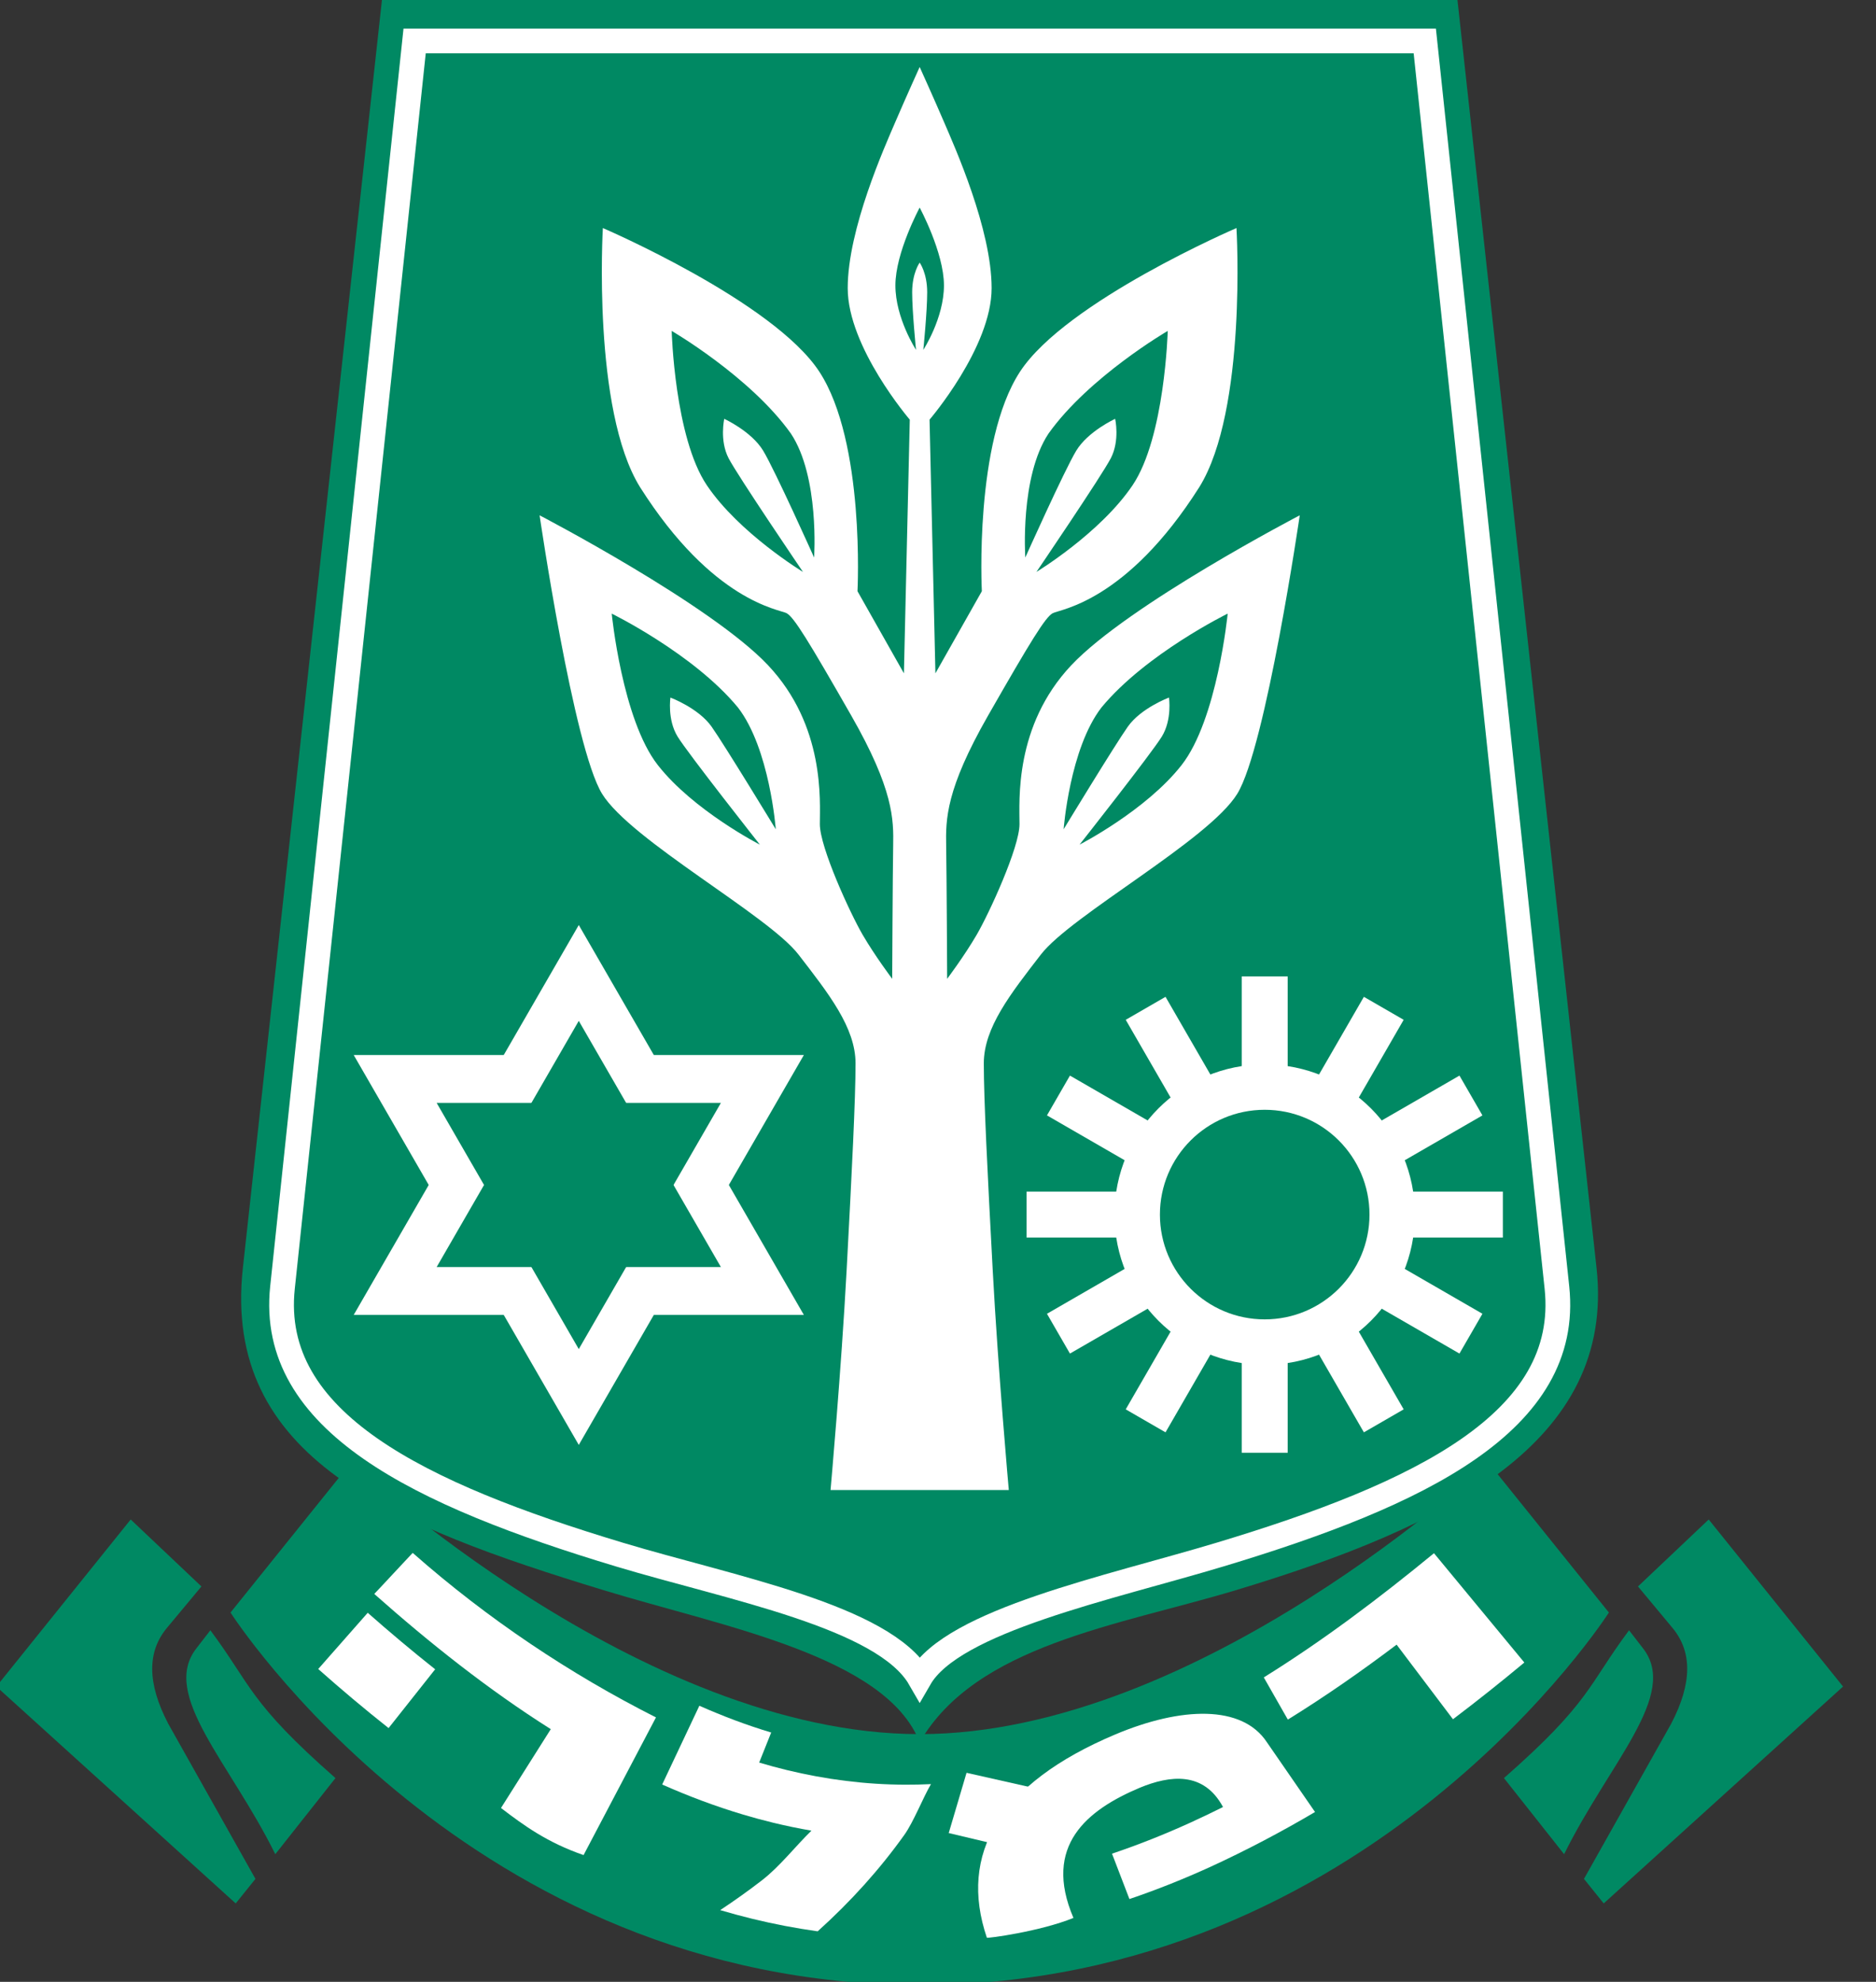
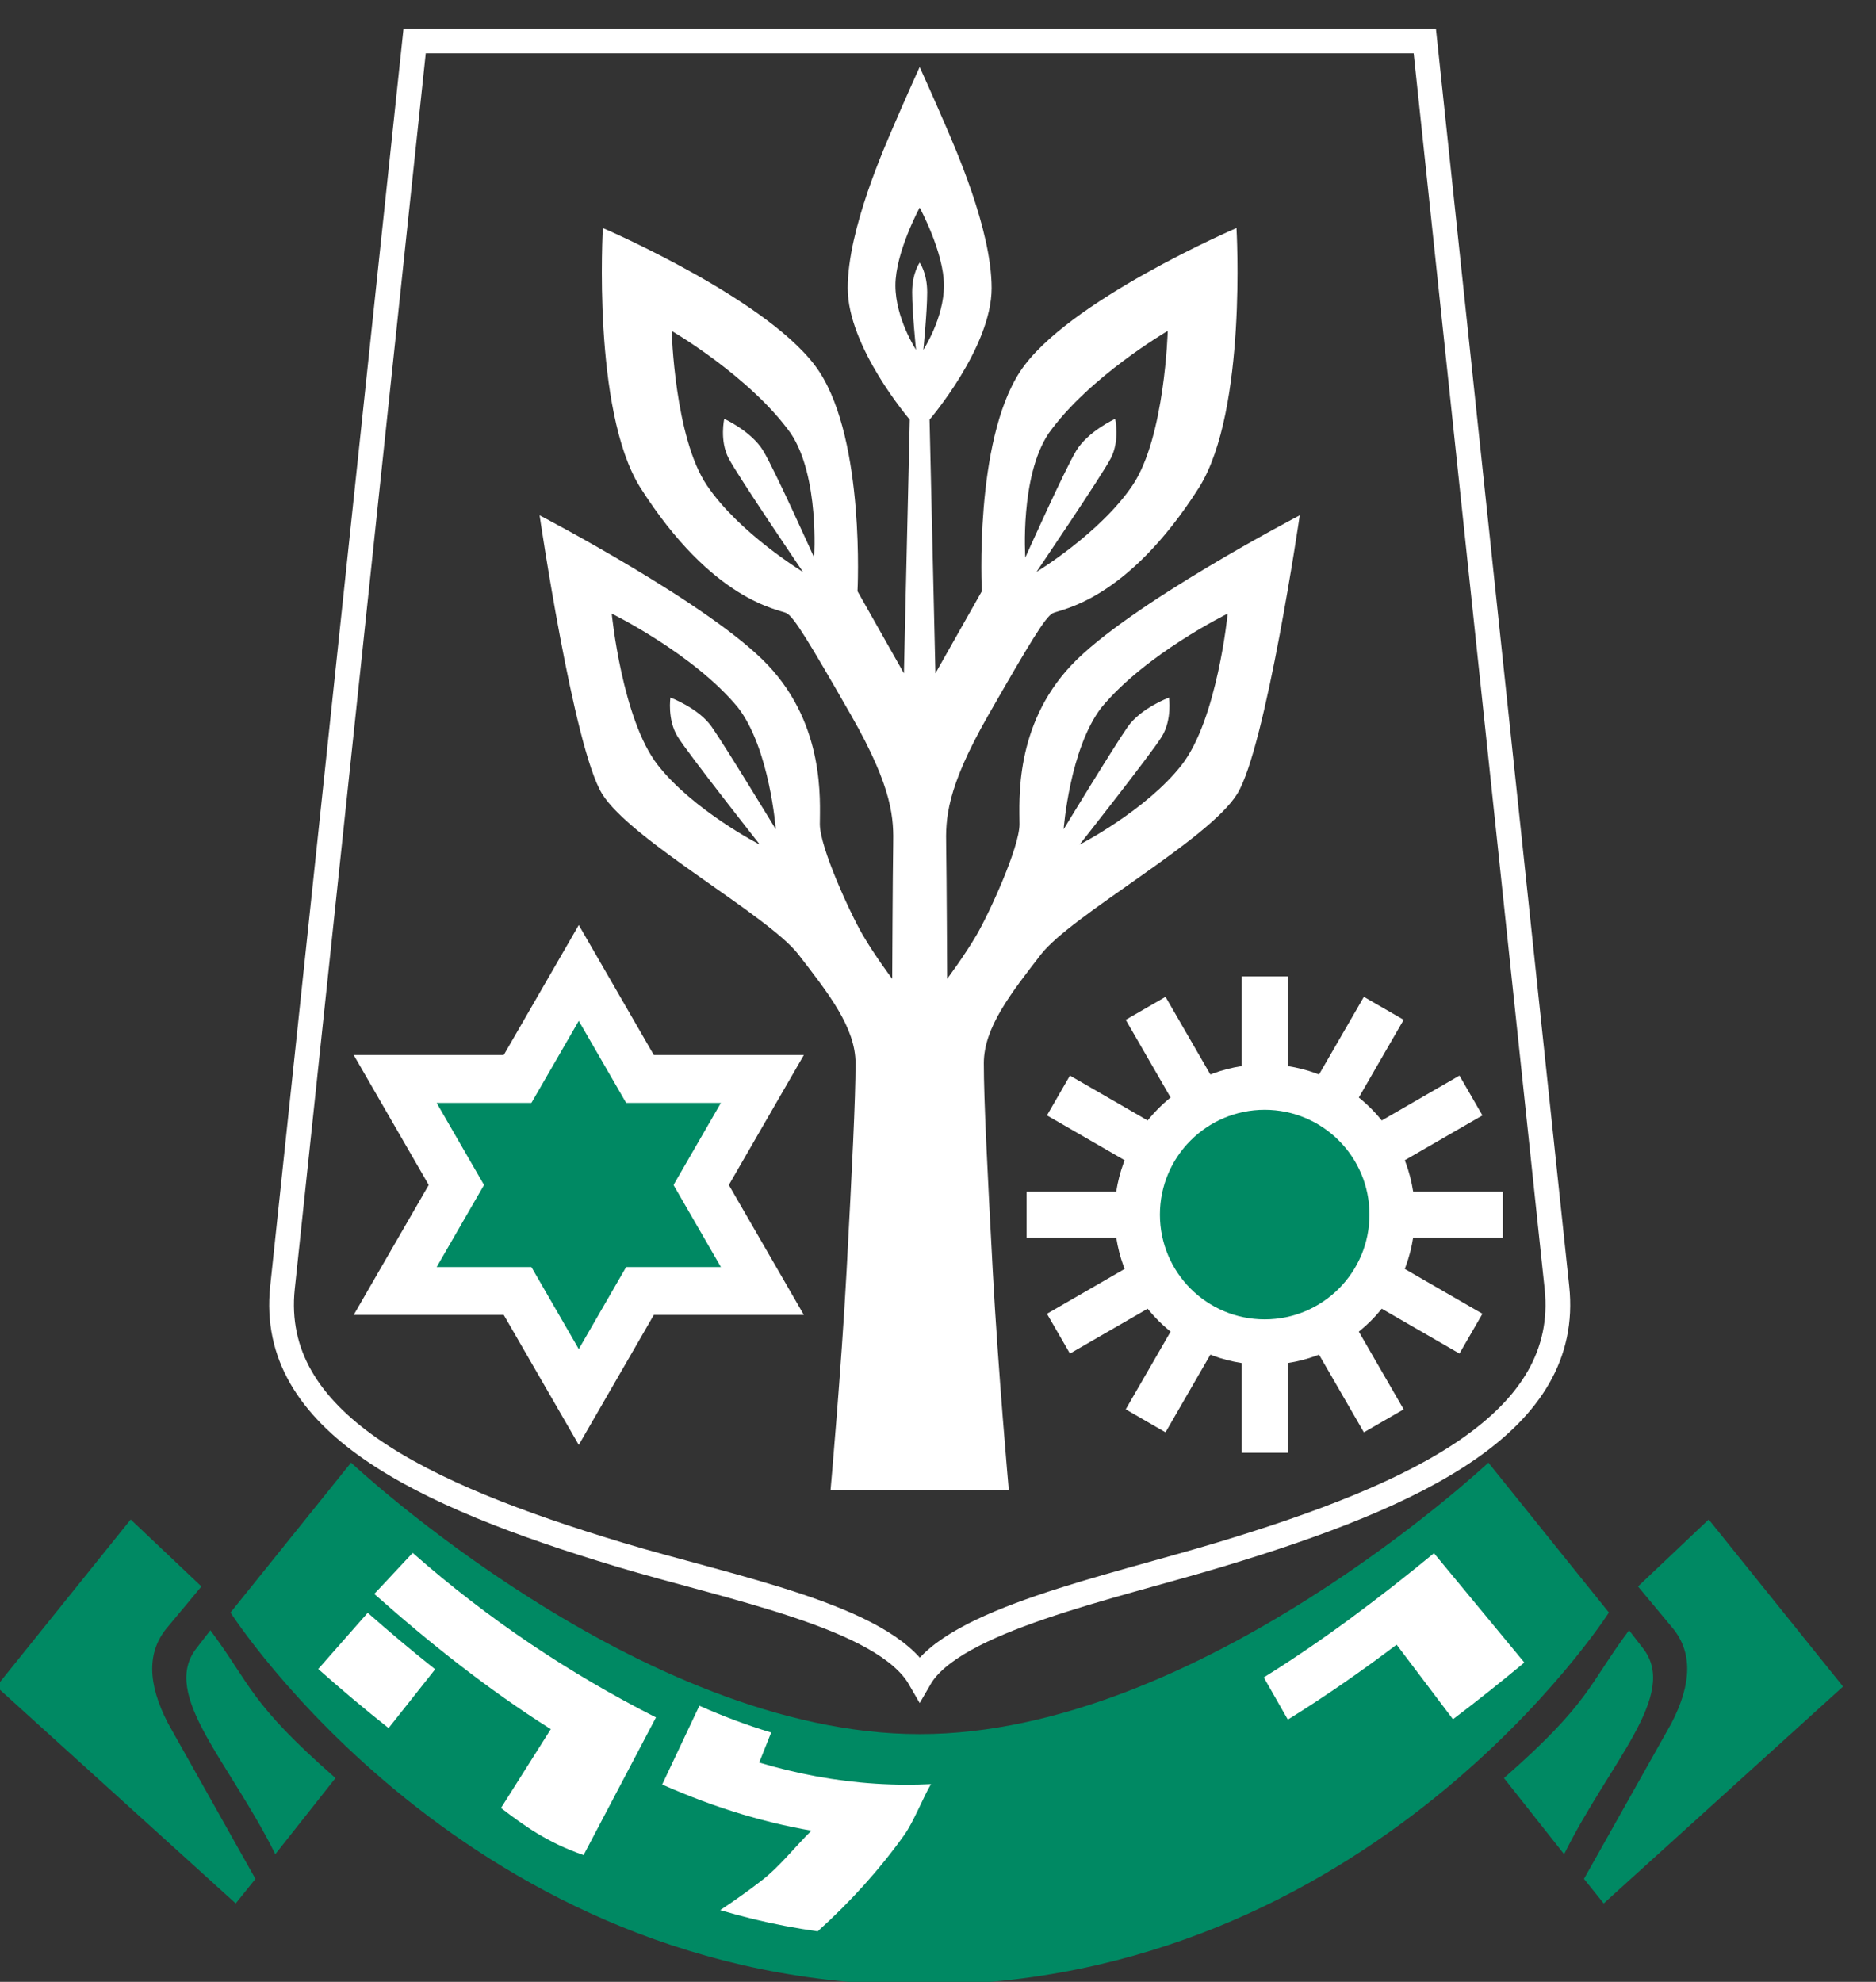
<svg xmlns="http://www.w3.org/2000/svg" xmlns:ns1="http://www.inkscape.org/namespaces/inkscape" xmlns:ns2="http://sodipodi.sourceforge.net/DTD/sodipodi-0.dtd" width="321.717mm" height="339.837mm" viewBox="0 0 321.717 339.837" version="1.1" id="svg8" ns1:version="0.92.3 (2405546, 2018-03-11)" ns2:docname="Ramel.svg">
  <rect x="0" y="0" width="321.717" height="339.837" fill="#333333" stroke="none" />
  <defs id="defs2" />
  <ns2:namedview id="base" pagecolor="#ffffff" bordercolor="#666666" borderopacity="1.0" ns1:pageopacity="0.0" ns1:pageshadow="2" ns1:zoom="0.24748737" ns1:cx="834.74405" ns1:cy="544.83083" ns1:document-units="mm" ns1:current-layer="layer1" showgrid="false" fit-margin-top="0" fit-margin-left="0" fit-margin-right="0" fit-margin-bottom="0" ns1:window-width="1920" ns1:window-height="1005" ns1:window-x="-9" ns1:window-y="-9" ns1:window-maximized="1" />
  <g ns1:label="Layer 1" ns1:groupmode="layer" id="layer1" transform="translate(476.091,-121.79)">
    <g transform="matrix(0.265,0,0,0.265,-80.884,120.251)" id="g1756">
-       <path style="fill:#008963;fill-opacity:1" d="m -1244.174,5.816 -90,820.422 c -13.519,123.234 97.317,166.987 233.598,208.588 77.236,23.577 182.554,42.577 204.402,98.382 36.37,-62.994 128.824,-75.625 204.402,-98.382 136.438,-41.081 245.96,-95.693 233.598,-208.588 l -90,-820.422 z" id="path875" ns1:connector-curvature="0" ns2:nodetypes="csscsscc" />
      <path ns2:type="star" style="opacity:1;fill:#ffffff;fill-opacity:1;stroke:none;stroke-width:52.708;stroke-linecap:round;stroke-linejoin:round;stroke-miterlimit:4;stroke-dasharray:none;stroke-dashoffset:0;stroke-opacity:1" id="path1631" ns2:sides="3" ns2:cx="-1116.7994" ns2:cy="772.57098" ns2:r1="168.19708" ns2:r2="84.098541" ns2:arg1="1.5707963" ns2:arg2="2.6179939" ns1:flatsided="true" ns1:rounded="0" ns1:randomized="0" d="m -1116.799,940.768 -145.663,-252.296 291.326,-10e-6 z" ns1:transform-center-y="42.049265" />
      <path transform="scale(1,-1)" ns1:transform-center-y="-42.049238" d="m -1116.799,-604.375 -145.663,-252.296 291.326,-1e-5 z" ns1:randomized="0" ns1:rounded="0" ns1:flatsided="true" ns2:arg2="2.6179939" ns2:arg1="1.5707963" ns2:r2="84.098541" ns2:r1="168.19708" ns2:cy="-772.57196" ns2:cx="-1116.7994" ns2:sides="3" id="path1629" style="opacity:1;fill:#ffffff;fill-opacity:1;stroke:none;stroke-width:52.708;stroke-linecap:round;stroke-linejoin:round;stroke-miterlimit:4;stroke-dasharray:none;stroke-dashoffset:0;stroke-opacity:1" ns2:type="star" />
      <g transform="matrix(-1,0,0,1,-1792.348,0)" ns1:transform-center-y="-275.06826" ns1:transform-center-x="487.80159" id="g929">
        <path ns2:nodetypes="cccccccc" style="fill:#008963" ns1:connector-curvature="0" d="m -385.583,989.023 86.931,108.107 -154.885,140.335 -12.772,-15.883 56.438,-100.413 c 13.746,-26.329 13.615,-46.649 0.828,-62.011 l -22.309,-26.802 z" id="path923" />
        <path ns2:nodetypes="cccsc" style="fill:#008963;stroke-width:1.059" ns1:connector-curvature="0" d="m -437.136,1060.715 c -26.529,35.576 -24.888,46.438 -80.958,95.641 l 38.939,49.25 c 29.391,-59.465 74.356,-103.077 51.163,-133.068 z" id="path925" />
      </g>
      <path ns1:connector-curvature="0" id="path889" d="m -1264.174,952.238 -78,97 c 0,0 154,241 446,241 292,0 446,-241 446,-241 l -78,-97 c 0,0 -187.127,175.743 -368,175.68 -180.873,0.063 -368,-175.68 -368,-175.68 z" style="fill:#008963;fill-opacity:1" />
      <path ns2:nodetypes="cccccccc" style="fill:#008963" ns1:connector-curvature="0" d="m -385.583,989.023 86.931,108.107 -154.885,140.335 -12.772,-15.883 56.438,-100.413 c 13.746,-26.329 13.615,-46.649 0.828,-62.011 l -22.309,-26.802 z" id="path835" />
      <path ns2:nodetypes="cccsc" style="fill:#008963;stroke-width:1.059" ns1:connector-curvature="0" d="m -437.136,1060.715 c -26.529,35.576 -24.888,46.438 -80.958,95.641 l 38.939,49.25 c 29.391,-59.465 74.356,-103.077 51.163,-133.068 z" id="path837" />
      <rect ry="0" rx="0" y="-945.847" x="658.046" height="308.233" width="29.739" id="rect1663" style="opacity:1;fill:#ffffff;fill-opacity:1;stroke:none;stroke-width:38;stroke-linecap:round;stroke-linejoin:round;stroke-miterlimit:4;stroke-dasharray:none;stroke-dashoffset:0;stroke-opacity:1" transform="scale(-1)" />
      <rect transform="rotate(30)" style="opacity:1;fill:#ffffff;fill-opacity:1;stroke:none;stroke-width:38;stroke-linecap:round;stroke-linejoin:round;stroke-miterlimit:4;stroke-dasharray:none;stroke-dashoffset:0;stroke-opacity:1" id="rect1653" width="29.739" height="308.233" x="-201.766" y="868" rx="0" ry="0" />
      <rect ry="0" rx="0" y="824.51" x="334.332" height="308.233" width="29.739" id="rect1655" style="opacity:1;fill:#ffffff;fill-opacity:1;stroke:none;stroke-width:38;stroke-linecap:round;stroke-linejoin:round;stroke-miterlimit:4;stroke-dasharray:none;stroke-dashoffset:0;stroke-opacity:1" transform="rotate(60)" />
      <rect transform="rotate(90)" style="opacity:1;fill:#ffffff;fill-opacity:1;stroke:none;stroke-width:38;stroke-linecap:round;stroke-linejoin:round;stroke-miterlimit:4;stroke-dasharray:none;stroke-dashoffset:0;stroke-opacity:1" id="rect1657" width="29.739" height="308.233" x="776.861" y="518.799" rx="0" ry="0" />
      <rect ry="0" rx="0" y="32.78" x="1007.247" height="308.233" width="29.739" id="rect1659" style="opacity:1;fill:#ffffff;fill-opacity:1;stroke:none;stroke-width:38;stroke-linecap:round;stroke-linejoin:round;stroke-miterlimit:4;stroke-dasharray:none;stroke-dashoffset:0;stroke-opacity:1" transform="rotate(120)" />
      <rect transform="rotate(-30)" style="opacity:1;fill:#ffffff;fill-opacity:1;stroke:none;stroke-width:38;stroke-linecap:round;stroke-linejoin:round;stroke-miterlimit:4;stroke-dasharray:none;stroke-dashoffset:0;stroke-opacity:1" id="rect1665" width="29.739" height="308.233" x="-993.496" y="195.085" rx="0" ry="0" />
      <ellipse ry="97.203" rx="97.205" cy="791.73" cx="-672.915" id="path1680" style="opacity:1;fill:#ffffff;fill-opacity:1;stroke:none;stroke-width:83.566;stroke-linecap:round;stroke-linejoin:round;stroke-miterlimit:4;stroke-dasharray:none;stroke-dashoffset:0;stroke-opacity:1" />
      <circle style="opacity:1;fill:#008963;fill-opacity:1;stroke:none;stroke-width:58.296;stroke-linecap:round;stroke-linejoin:round;stroke-miterlimit:4;stroke-dasharray:none;stroke-dashoffset:0;stroke-opacity:1" id="circle1701" cx="-672.915" cy="791.73" r="67.81" />
      <path style="fill:#ffffff" ns1:connector-curvature="0" d="m -798.096,436.286 c -36.965,39.275 -33.5,87.791 -33.5,102.807 0,15.016 -19.637,57.756 -27.723,71.618 -8.086,13.862 -19.098,28.462 -19.098,28.462 0,0 -0.316,-68.948 -0.633,-86.027 -0.317,-17.079 -0.315,-36.372 27.2,-84.446 27.515,-48.074 37.004,-63.571 41.748,-66.102 4.744,-2.531 47.758,-7.271 94.883,-81.596 30.995,-49.971 24.037,-167.626 24.037,-167.626 0,0 -110.38,47.442 -140.11,92.985 -29.73,45.543 -24.67,142.007 -24.67,142.007 l -30.046,53.135 -3.795,-164.147 c 0,0 40.167,-46.809 40.167,-85.078 0,-38.269 -24.037,-91.72 -30.679,-107.217 -6.642,-15.497 -15.814,-35.739 -15.814,-35.739 h -0.143 c 0,0 -9.172,20.242 -15.814,35.739 -6.642,15.497 -30.679,68.948 -30.679,107.217 0,38.269 40.167,85.078 40.167,85.078 l -3.795,164.147 -30.046,-53.135 c 0,0 5.061,-96.464 -24.669,-142.007 -29.73,-45.543 -140.11,-92.985 -140.11,-92.985 0,0 -6.958,117.655 24.037,167.626 47.125,74.325 90.139,79.066 94.883,81.596 4.744,2.53 14.232,18.028 41.748,66.102 27.516,48.074 27.516,67.367 27.2,84.446 -0.316,17.079 -0.632,86.027 -0.632,86.027 0,0 -11.012,-14.601 -19.098,-28.462 -8.086,-13.861 -27.723,-56.602 -27.723,-71.618 0,-15.016 3.465,-63.532 -33.499,-102.807 -36.964,-39.275 -147.857,-97.031 -147.857,-97.031 0,0 21.947,150.167 40.43,180.201 18.483,30.034 107.427,78.549 127.064,103.962 19.637,25.413 36.964,47.36 36.964,70.463 0,23.103 -2.31,69.309 -5.776,133.996 -3.466,64.687 -10.396,142.081 -10.396,142.081 h 57.673 57.673 c 0,0 -6.931,-77.394 -10.396,-142.081 -3.465,-64.687 -5.775,-110.894 -5.775,-133.996 0,-23.102 17.326,-45.05 36.964,-70.463 19.638,-25.413 108.582,-73.928 127.064,-103.962 18.482,-30.034 40.43,-180.201 40.43,-180.201 0,0 -110.892,57.756 -147.856,97.031 z m -14.698,-149.965 c 26.206,-36.76 77.129,-66.388 77.129,-66.388 0,0 -1.841,68.836 -22.761,99.878 -20.918,31.042 -62.203,56.065 -62.203,56.065 0,0 42.192,-62.11 48.137,-73.57 5.945,-11.46 2.806,-25.476 2.806,-25.476 0,0 -17.581,8.021 -25.221,20.67 -7.64,12.649 -32.933,69.069 -32.933,69.069 0,0 -3.596,-52.216 15.046,-80.248 z m -151.713,80.249 c 0,0 -25.294,-56.419 -32.933,-69.069 -7.639,-12.65 -25.221,-20.67 -25.221,-20.67 0,0 -3.139,14.015 2.806,25.476 5.945,11.461 48.137,73.57 48.137,73.57 0,0 -41.285,-25.023 -62.204,-56.065 -20.919,-31.042 -22.76,-99.878 -22.76,-99.878 0,0 50.923,29.628 77.129,66.388 18.641,28.031 15.046,80.248 15.046,80.248 z m -88.367,115.83 c 6.747,11.007 53.262,69.95 53.262,69.95 0,0 -42.965,-22.015 -66.044,-51.486 -23.079,-29.471 -29.826,-98.001 -29.826,-98.001 0,0 52.906,25.92 81.667,60.718 20.594,26.631 24.5,78.827 24.5,78.827 0,0 -33.021,-54.327 -41.543,-66.399 -8.522,-12.072 -26.631,-18.819 -26.631,-18.819 0,0 -2.131,14.202 4.615,25.21 z m 156.682,-306.663 c 0,0 -4.866,6.674 -4.866,19.188 0,12.514 2.502,37.262 2.502,37.262 0,0 -13.348,-20.438 -13.348,-41.711 0,-21.273 15.711,-50.332 15.711,-50.332 0,0 15.711,29.059 15.711,50.332 0,21.273 -13.348,41.711 -13.348,41.711 0,0 2.503,-24.749 2.503,-37.262 0,-12.513 -4.865,-19.188 -4.865,-19.188 z m 169.5,325.126 c -23.08,29.471 -66.045,51.486 -66.045,51.486 0,0 46.516,-58.942 53.262,-69.95 6.747,-11.007 4.616,-25.21 4.616,-25.21 0,0 -18.108,6.746 -26.631,18.819 -8.523,12.073 -41.544,66.399 -41.544,66.399 0,0 3.906,-52.196 24.5,-78.827 28.762,-34.797 81.668,-60.718 81.668,-60.718 0,0 -6.746,68.53 -29.826,98.001 z" id="path847" />
      <path ns2:nodetypes="csscsscc" ns1:connector-curvature="0" id="path887" d="m -1223.029,32.317 -85.514,806.658 c -9.195,86.735 88.516,133.756 218.154,172.79 71.812,21.622 171.077,39.971 194.215,80.047 21.659,-37.514 122.403,-58.424 194.215,-80.047 129.638,-39.034 227.349,-86.055 218.155,-172.79 l -85.514,-806.658 z" style="fill:none;stroke:#ffffff;stroke-width:16;stroke-miterlimit:4;stroke-dasharray:none" />
      <path ns1:connector-curvature="0" id="path1612" d="m -1038.773,1109.554 -24.057,50.969 c 17.027,7.548 34.475,14.105 52.268,19.421 6.443,1.925 12.931,3.687 19.461,5.274 8.231,2.002 16.53,3.725 24.876,5.159 -10.307,9.985 -20.347,23.087 -32.081,32.152 -8.652,6.687 -17.66,13.112 -26.982,19.273 6.904,2.036 13.878,3.922 20.918,5.647 13.884,3.386 27.962,6.083 42.171,8.06 21.498,-19.344 40.322,-40.298 56.061,-62.375 6.027,-8.45 12.112,-24.141 17.259,-32.874 -5.564,0.272 -11.124,0.399 -16.674,0.374 v 0 c -25.656,-0.07 -51.443,-3.353 -76.606,-9.472 v 0 c -5.991,-1.45 -11.958,-3.07 -17.898,-4.847 l 7.773,-19.447 c -15.652,-4.678 -31.174,-10.533 -46.489,-17.315 z" style="fill:#ffffff" />
      <path ns1:connector-curvature="0" id="path1608" d="m -1224.284,1010.64 c -7.23,7.591 -17.62,18.983 -24.862,26.561 35.985,31.898 73.807,61.956 114.23,87.501 l -32.221,51.007 c 14.921,11.428 29.94,22.334 53.439,30.476 l 46.851,-89.081 c -55.523,-28.088 -108.767,-63.576 -157.437,-106.463 z" style="fill:#ffffff" />
      <path ns1:connector-curvature="0" id="path1606" d="m -673.506,1091.211 c 5.2,9.092 10.387,18.192 15.56,27.3 24.185,-14.953 47.605,-31.277 70.395,-48.497 l 36.467,48.267 c 15.8,-11.932 31.182,-24.209 46.187,-36.696 l -30.877,-37.352 -27.598,-33.386 c -35.524,29.2 -72.035,56.696 -110.134,80.365 z" style="fill:#ffffff" />
      <path ns1:connector-curvature="0" id="path1035" d="m -1253.381,1049.396 -32.036,36.384 c 14.709,13.04 29.872,25.834 45.534,38.224 l 30.141,-38.045 c -14.894,-11.797 -29.425,-24.038 -43.639,-36.563 z" style="fill:#ffffff" />
-       <path ns2:nodetypes="ccccccccccsc" ns1:connector-curvature="0" id="path1615" style="fill:#ffffff" d="m -852.712,1259.652 c 0.089,0.533 34.244,-3.964 56.034,-12.807 -20.043,-46.808 8.918,-69.906 42.906,-84.236 19.57,-8.085 41.37,-10.777 53.874,12.483 -6.957,3.478 -13.984,6.84 -21.084,10.079 -16.5,7.508 -33.43,14.271 -50.748,20.096 3.732,9.795 7.488,19.582 11.269,29.36 17.985,-6.097 35.487,-13.112 52.465,-20.863 23.362,-10.723 45.888,-22.631 67.654,-35.458 l -31.154,-45.139 c -16.051,-24.394 -55.542,-22.978 -98.086,-5.064 -75.388,31.743 -101.506,77.459 -83.132,131.549 z" />
-       <path ns2:nodetypes="ccccc" ns1:connector-curvature="0" id="path1617" d="m -865.864,1152.946 -11.53,38.979 61.951,14.72 9.546,-40.184 z" style="color:#000000;font-style:normal;font-variant:normal;font-weight:normal;font-stretch:normal;font-size:medium;line-height:normal;font-family:sans-serif;font-variant-ligatures:normal;font-variant-position:normal;font-variant-caps:normal;font-variant-numeric:normal;font-variant-alternates:normal;font-feature-settings:normal;text-indent:0;text-align:start;text-decoration:none;text-decoration-line:none;text-decoration-style:solid;text-decoration-color:#000000;letter-spacing:normal;word-spacing:normal;text-transform:none;writing-mode:lr-tb;direction:ltr;text-orientation:mixed;dominant-baseline:auto;baseline-shift:baseline;text-anchor:start;white-space:normal;shape-padding:0;clip-rule:nonzero;display:inline;overflow:visible;visibility:visible;opacity:1;isolation:auto;mix-blend-mode:normal;color-interpolation:sRGB;color-interpolation-filters:linearRGB;solid-color:#000000;solid-opacity:1;vector-effect:none;fill:#ffffff;fill-opacity:1;fill-rule:nonzero;stroke:none;stroke-width:41.301;stroke-linecap:butt;stroke-linejoin:miter;stroke-miterlimit:4;stroke-dasharray:none;stroke-dashoffset:0;stroke-opacity:1;color-rendering:auto;image-rendering:auto;shape-rendering:auto;text-rendering:auto;enable-background:accumulate" />
      <path ns1:transform-center-y="26.54862" d="m -1116.801,878.769 -91.967,-159.292 183.935,0 z" ns1:randomized="0" ns1:rounded="0" ns1:flatsided="true" ns2:arg2="2.6179939" ns2:arg1="1.5707963" ns2:r2="53.097343" ns2:r1="106.19469" ns2:cy="772.57446" ns2:cx="-1116.8014" ns2:sides="3" id="path1635" style="opacity:1;fill:#008963;fill-opacity:1;stroke:none;stroke-width:33.278;stroke-linecap:round;stroke-linejoin:round;stroke-miterlimit:4;stroke-dasharray:none;stroke-dashoffset:0;stroke-opacity:1" ns2:type="star" ns1:transform-center-x="2.7087211e-005" />
      <path ns1:transform-center-x="2.7087211e-005" ns2:type="star" style="opacity:1;fill:#008963;fill-opacity:1;stroke:none;stroke-width:33.278;stroke-linecap:round;stroke-linejoin:round;stroke-miterlimit:4;stroke-dasharray:none;stroke-dashoffset:0;stroke-opacity:1" id="path1633" ns2:sides="3" ns2:cx="-1116.8031" ns2:cy="-772.57416" ns2:r1="106.19469" ns2:r2="53.097343" ns2:arg1="1.5707963" ns2:arg2="2.6179939" ns1:flatsided="true" ns1:rounded="0" ns1:randomized="0" d="m -1116.803,-666.379 -91.967,-159.292 183.935,0 z" ns1:transform-center-y="-26.54863" transform="scale(1,-1)" />
    </g>
  </g>
</svg>